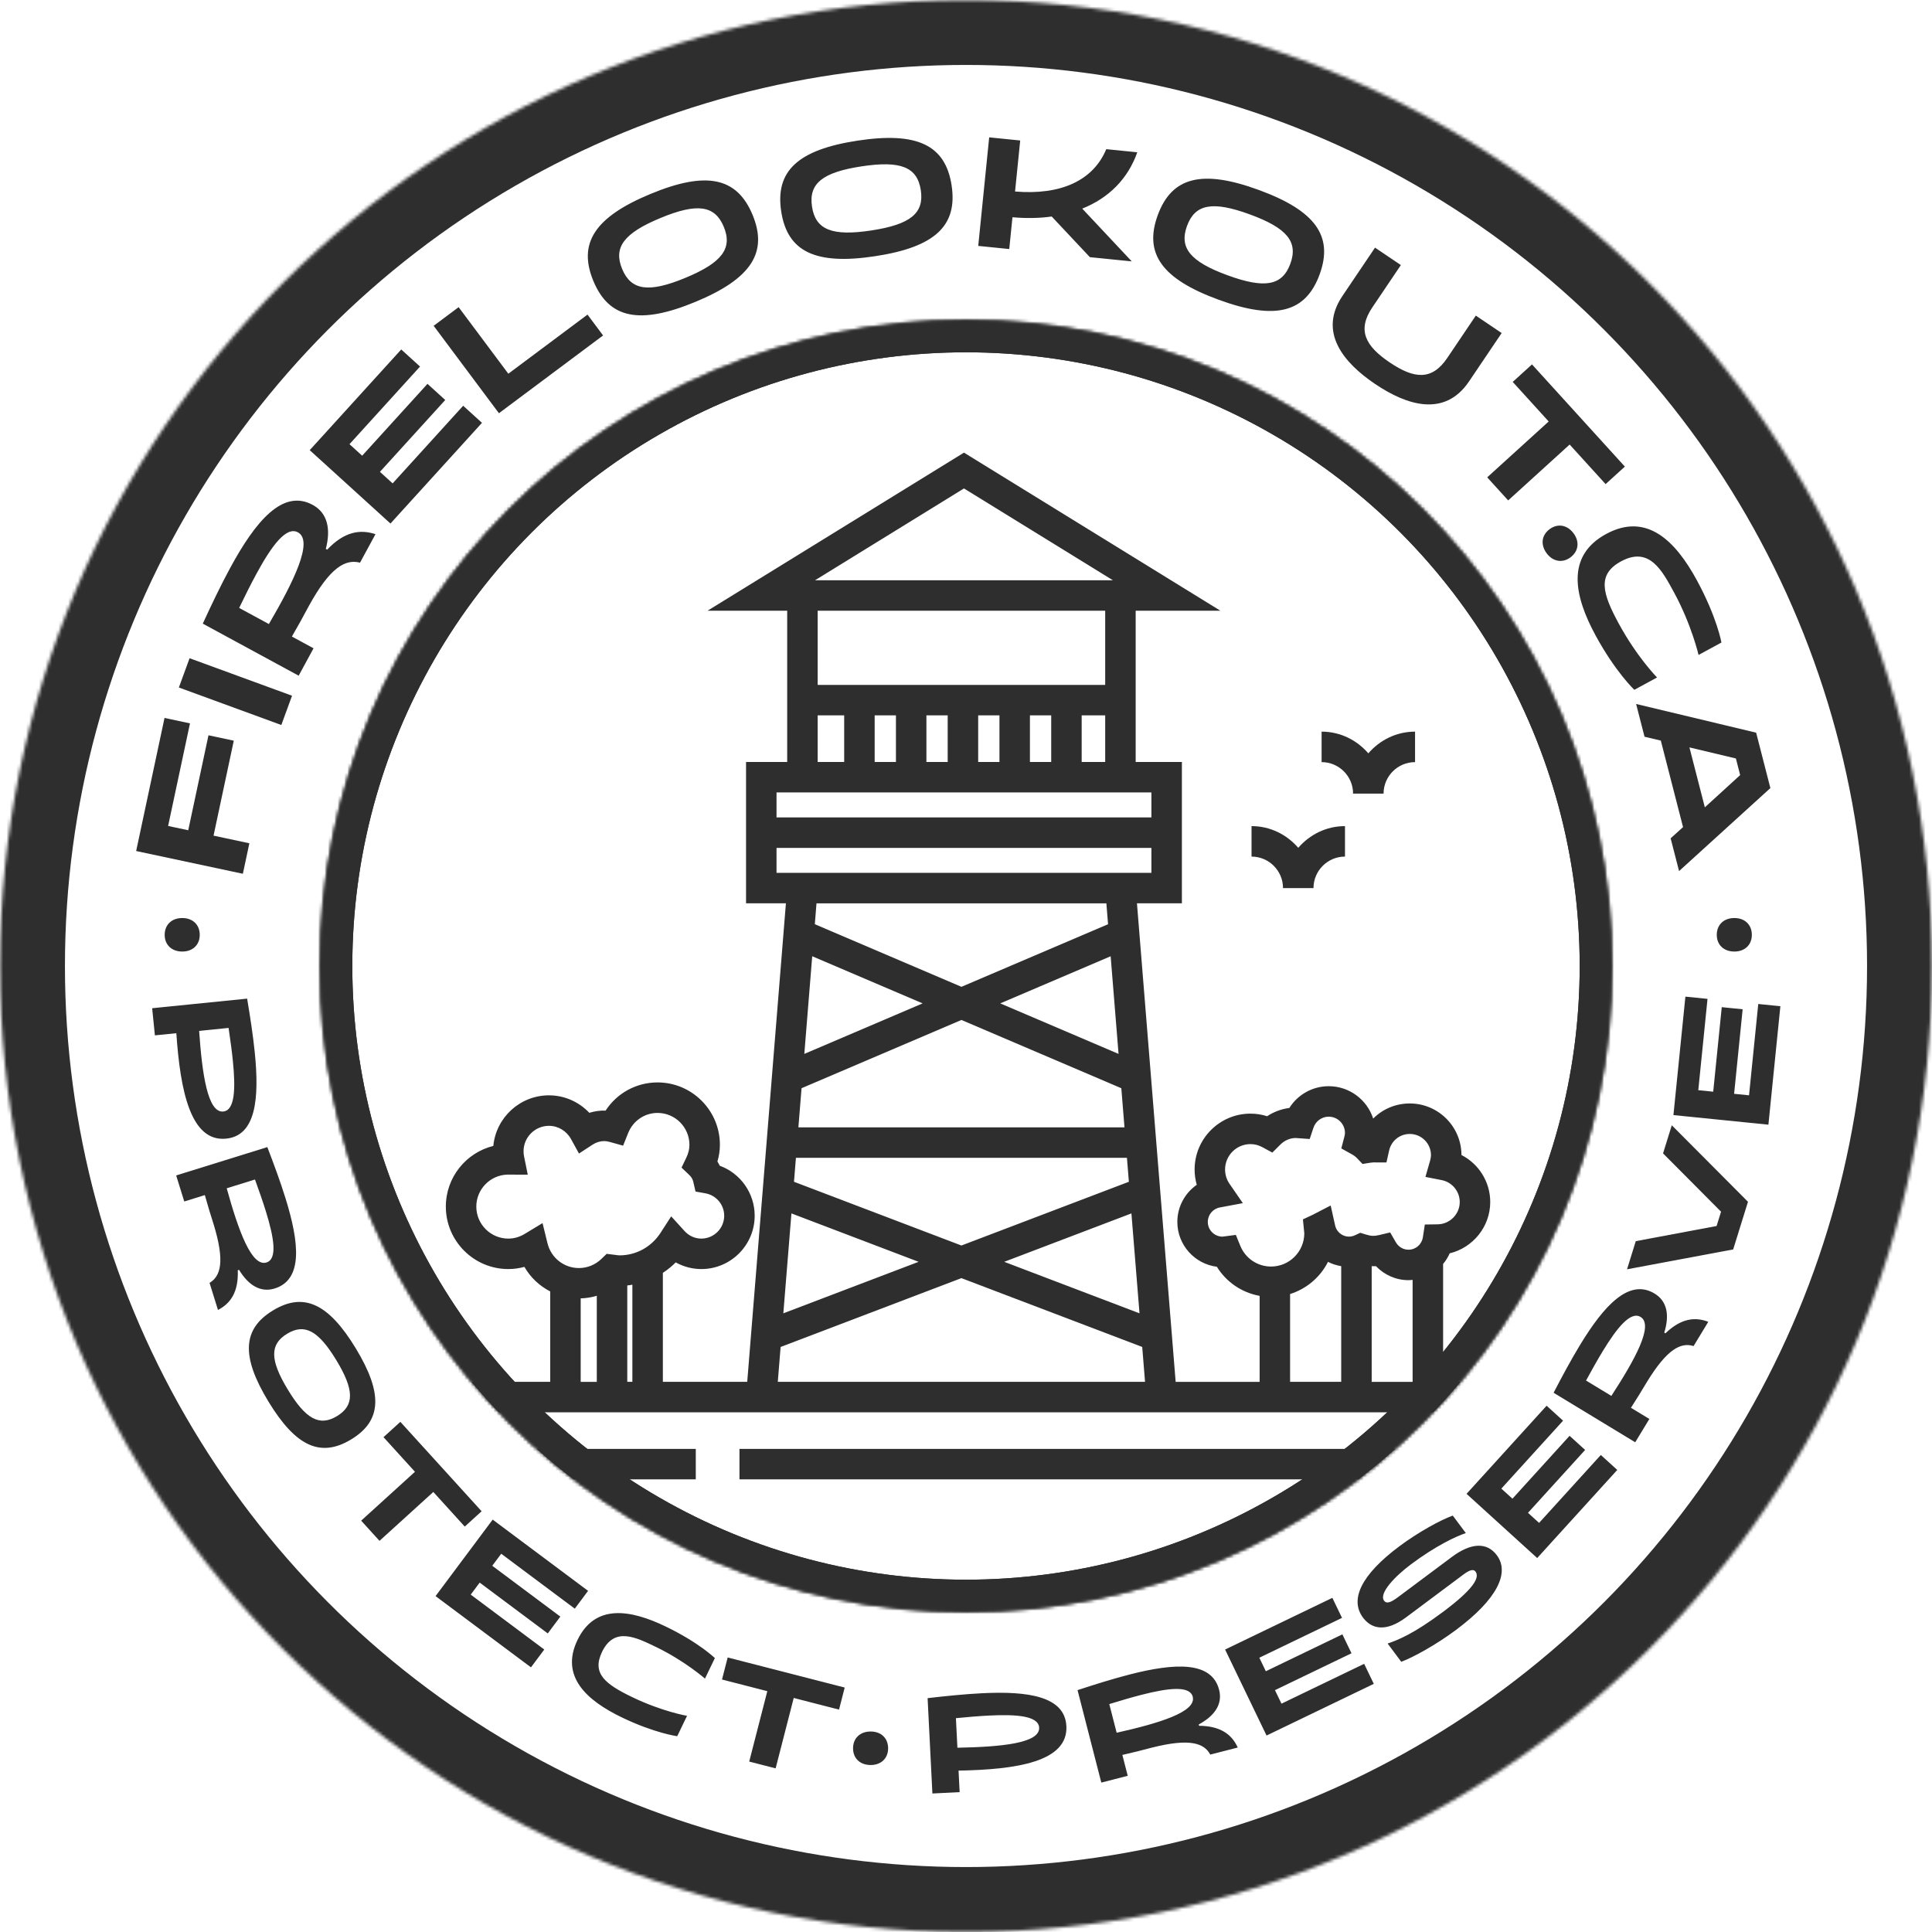
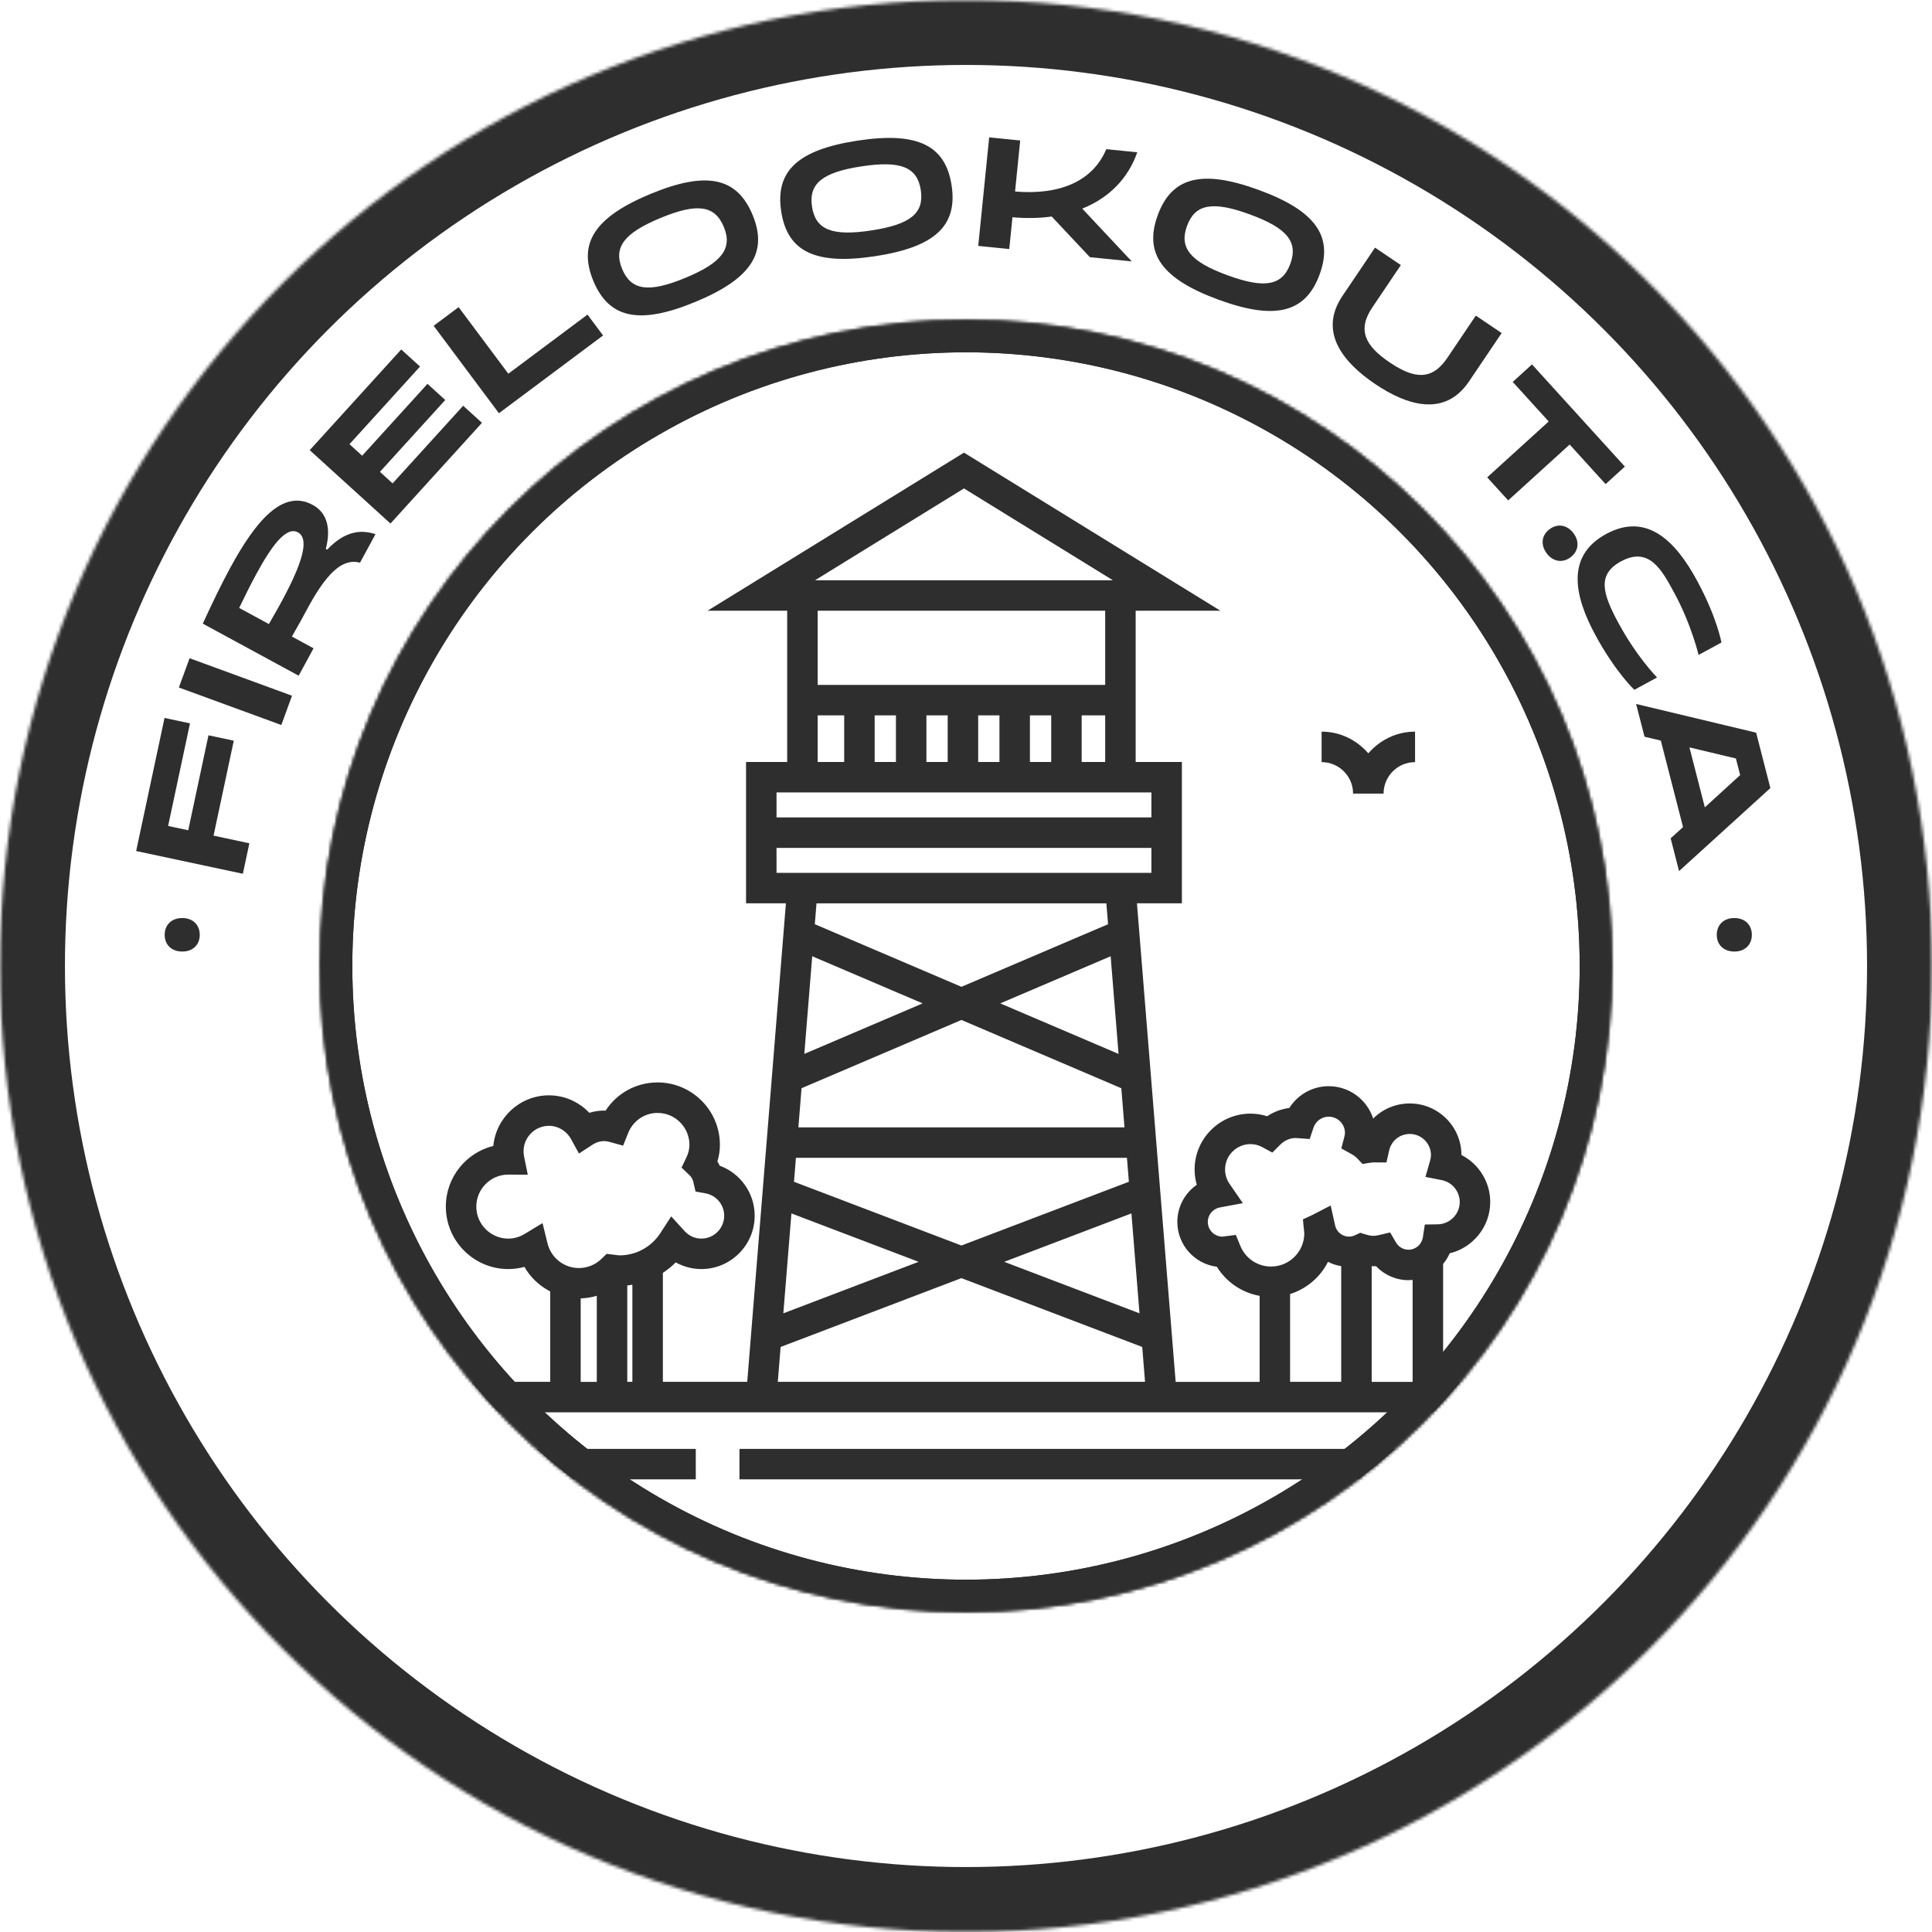
<svg xmlns="http://www.w3.org/2000/svg" style="isolation:isolate" viewBox="691.5 231.5 595 595" width="595pt" height="595pt">
  <switch>
    <g>
      <mask id="_mask_ZsKhYSgw97lH5NfKsGN486x6NZZqtITN">
        <circle cx="989" cy="529" r="297.5" id="Ellipse" fill="white" stroke="none" />
      </mask>
-       <circle cx="989" cy="529" r="297.5" id="Ellipse" fill="none" />
      <circle cx="989" cy="529" r="297.5" id="Ellipse" fill="none" mask="url(#_mask_ZsKhYSgw97lH5NfKsGN486x6NZZqtITN)" stroke-width="40" stroke="rgb(46,46,46)" stroke-linejoin="miter" stroke-linecap="square" stroke-miterlimit="3" />
      <mask id="_mask_vMLqP4hH6SNrAEuQQOYVuiBBuaYxGdVu">
        <circle cx="989" cy="529" r="199" id="Ellipse" fill="white" stroke="none" />
      </mask>
      <circle cx="989" cy="529" r="199" id="Ellipse" fill="none" />
      <circle cx="989" cy="529" r="199" id="Ellipse" fill="none" mask="url(#_mask_vMLqP4hH6SNrAEuQQOYVuiBBuaYxGdVu)" stroke-width="20" stroke="rgb(46,46,46)" stroke-linejoin="miter" stroke-linecap="square" stroke-miterlimit="3" />
      <clipPath id="_clipPath_wlr2XC6Wq0w5KT6XCD9C98RdyjQOliw1">
        <circle cx="989" cy="529" r="199" id="Ellipse" fill="none" />
        <circle cx="989" cy="529" r="199" id="Ellipse" fill="none" mask="url(#_mask_vMLqP4hH6SNrAEuQQOYVuiBBuaYxGdVu)" stroke-width="20" stroke="rgb(46,46,46)" stroke-linejoin="miter" stroke-linecap="square" stroke-miterlimit="3" />
      </clipPath>
      <g clip-path="url(#_clipPath_wlr2XC6Wq0w5KT6XCD9C98RdyjQOliw1)">
        <g id="noun-watchtower-1247287 (1)">
          <path d=" M 1135.934 657.066 L 1135.934 620.766 C 1136.75 619.782 1137.44 618.685 1137.966 617.488 C 1145.103 615.768 1150.449 609.299 1150.449 601.685 C 1150.449 595.475 1146.908 589.933 1141.588 587.207 C 1141.561 578.447 1134.432 571.333 1125.669 571.333 C 1121.291 571.333 1117.296 573.078 1114.402 575.988 C 1112.528 570.206 1107.096 566.017 1100.701 566.017 C 1095.7 566.017 1091.168 568.608 1088.578 572.723 C 1086.123 573.038 1083.795 573.906 1081.741 575.265 C 1080.082 574.736 1078.347 574.466 1076.613 574.466 C 1067.125 574.466 1059.406 582.185 1059.406 591.673 C 1059.406 593.284 1059.631 594.868 1060.067 596.388 C 1056.418 598.926 1054.086 603.138 1054.086 607.809 C 1054.086 614.898 1059.406 620.762 1066.261 621.626 C 1069.178 626.372 1073.966 629.597 1079.429 630.589 L 1079.429 657.07 L 1053.568 657.07 L 1041.65 509.697 L 1055.489 509.697 L 1055.489 466.163 L 1041.255 466.163 L 1041.255 419.588 L 1067.349 419.588 L 988.375 370.898 L 909.401 419.588 L 933.933 419.588 L 933.933 466.163 L 921.261 466.163 L 921.261 509.697 L 933.538 509.697 L 921.625 657.063 L 895.644 657.063 L 895.644 623.504 C 897.063 622.573 898.393 621.5 899.601 620.279 C 902.004 621.612 904.718 622.333 907.493 622.333 C 916.553 622.333 923.919 614.963 923.919 605.907 C 923.919 598.931 919.534 592.84 913.159 590.506 C 912.945 590.064 912.704 589.631 912.441 589.21 C 912.952 587.518 913.208 585.793 913.208 584.063 C 913.208 573.471 904.591 564.855 894.004 564.855 C 887.444 564.855 881.501 568.162 878.009 573.531 C 876.275 573.475 874.611 573.723 872.993 574.214 C 869.791 570.824 865.323 568.83 860.573 568.83 C 851.634 568.83 844.26 575.678 843.43 584.408 C 835.046 586.48 828.805 594.072 828.805 603.091 C 828.805 613.7 837.437 622.333 848.047 622.333 C 849.718 622.333 851.385 622.104 853.003 621.661 C 854.869 624.931 857.655 627.525 860.951 629.226 L 860.951 657.063 L 825.99 657.063 L 825.99 666.449 L 1152.01 666.449 L 1152.01 657.063 L 1135.934 657.066 Z  M 1113.94 621.435 C 1114.382 621.45 1114.826 621.48 1115.273 621.457 C 1117.864 624.164 1121.472 625.755 1125.272 625.755 C 1125.704 625.755 1126.124 625.699 1126.544 625.665 L 1126.544 657.069 L 1113.94 657.069 L 1113.94 621.435 Z  M 1073.469 615.157 L 1072.106 611.812 L 1068.006 612.348 C 1065.502 612.348 1063.467 610.314 1063.467 607.809 C 1063.467 605.635 1065.021 603.77 1067.165 603.364 L 1074.261 602.036 L 1070.164 596.092 C 1069.264 594.782 1068.787 593.254 1068.787 591.673 C 1068.787 587.362 1072.297 583.852 1076.608 583.852 C 1077.884 583.852 1079.116 584.167 1080.268 584.794 L 1083.347 586.465 L 1085.825 583.986 C 1087.124 582.687 1088.848 581.973 1090.545 581.973 L 1090.549 581.973 L 1094.852 582.281 L 1095.994 578.842 C 1096.677 576.785 1098.569 575.403 1100.702 575.403 C 1103.461 575.403 1105.707 577.648 1105.707 580.408 C 1105.707 580.742 1105.643 581.136 1105.507 581.658 L 1104.583 585.181 L 1107.767 586.949 C 1108.436 587.321 1108.987 587.73 1109.412 588.177 L 1111.117 589.968 L 1113.554 589.578 C 1113.844 589.529 1114.136 589.499 1114.437 589.491 L 1118.488 589.495 L 1119.311 585.827 C 1119.987 582.823 1122.6 580.724 1125.667 580.724 C 1129.272 580.724 1132.2 583.653 1132.2 587.257 C 1132.2 587.764 1132.106 588.331 1131.903 589.04 L 1130.491 593.954 L 1135.507 594.942 C 1138.725 595.573 1141.059 598.416 1141.059 601.692 C 1141.059 605.42 1138.015 608.5 1134.275 608.556 L 1130.306 608.616 L 1129.705 612.539 C 1129.363 614.762 1127.498 616.373 1125.267 616.373 C 1123.66 616.373 1122.207 615.514 1121.38 614.083 L 1119.63 611.057 L 1116.233 611.863 C 1114.731 612.22 1113.759 612.193 1112.148 611.695 L 1110.418 611.162 L 1108.777 611.932 C 1106.112 613.178 1103.18 611.459 1102.658 608.811 L 1101.31 602.759 L 1095.752 605.635 L 1092.76 607.032 L 1093.185 611.315 C 1093.185 616.966 1088.585 621.561 1082.939 621.561 C 1078.765 621.551 1075.048 619.043 1073.468 615.157 L 1073.469 615.157 Z  M 1088.81 630.021 C 1093.905 628.418 1098.122 624.813 1100.49 620.109 C 1101.737 620.778 1103.127 621.191 1104.553 621.443 L 1104.553 657.061 L 1088.81 657.061 L 1088.81 630.021 Z  M 941.638 525.995 L 975.641 540.513 L 939.207 556.072 L 941.638 525.995 Z  M 1035.983 556.073 L 999.548 540.515 L 1033.549 526 L 1035.983 556.073 Z  M 1036.835 566.642 L 1037.808 578.691 L 937.38 578.691 L 938.353 566.639 L 987.594 545.617 L 1036.835 566.642 Z  M 936.025 595.451 L 936.622 588.077 L 1038.564 588.077 L 1039.161 595.451 L 987.592 615.082 L 936.025 595.451 Z  M 974.403 620.103 L 932.746 635.962 L 935.236 605.194 L 974.403 620.103 Z  M 1039.945 605.194 L 1042.435 635.966 L 1000.775 620.104 L 1039.945 605.194 Z  M 1024.626 466.166 L 1024.626 451.816 L 1031.865 451.816 L 1031.865 466.166 L 1024.626 466.166 Z  M 967.423 451.816 L 967.423 466.166 L 960.871 466.166 L 960.871 451.816 L 967.423 451.816 Z  M 976.809 451.816 L 983.361 451.816 L 983.361 466.166 L 976.809 466.166 L 976.809 451.816 Z  M 992.751 451.816 L 999.303 451.816 L 999.303 466.166 L 992.751 466.166 L 992.751 451.816 Z  M 1008.69 451.816 L 1015.242 451.816 L 1015.242 466.166 L 1008.69 466.166 L 1008.69 451.816 Z  M 988.373 381.925 L 1034.238 410.204 L 942.505 410.204 L 988.373 381.925 Z  M 1031.866 419.59 L 1031.866 442.429 L 943.318 442.429 L 943.318 419.59 L 1031.866 419.59 Z  M 943.318 451.816 L 951.485 451.816 L 951.485 466.166 L 943.318 466.166 L 943.318 451.816 Z  M 1046.099 475.552 L 1046.099 483.237 L 930.647 483.237 L 930.647 475.552 L 1046.099 475.552 Z  M 930.647 492.629 L 1046.099 492.629 L 1046.099 500.314 L 930.647 500.314 L 930.647 492.629 Z  M 1032.229 509.7 L 1032.751 516.131 L 987.596 535.411 L 942.442 516.131 L 942.956 509.7 L 1032.229 509.7 Z  M 931.908 646.325 L 987.591 625.126 L 1043.271 646.325 L 1044.139 657.067 L 931.039 657.067 L 931.908 646.325 Z  M 886.252 657.067 L 884.683 657.067 L 884.683 627.384 C 885.212 627.331 885.73 627.237 886.252 627.151 L 886.252 657.067 Z  M 858.588 608.179 L 853.118 611.492 C 851.514 612.464 849.806 612.956 848.042 612.956 C 842.613 612.952 838.19 608.529 838.19 603.096 C 838.19 597.749 842.47 593.384 847.779 593.244 L 854.038 593.266 L 852.896 587.642 C 852.791 587.116 852.739 586.587 852.739 586.054 C 852.739 581.736 856.252 578.222 860.57 578.222 C 863.379 578.222 865.981 579.792 867.369 582.314 L 869.806 586.756 L 874.045 583.989 C 875.123 583.287 876.354 582.918 877.611 582.918 C 878.102 582.918 878.651 583.005 879.342 583.199 L 883.397 584.33 L 884.963 580.425 C 886.465 576.674 890.016 574.249 894.007 574.249 C 899.421 574.249 903.825 578.658 903.825 584.071 C 903.825 585.388 903.513 586.676 902.871 588.014 L 901.396 591.085 L 903.859 593.439 C 904.433 593.988 904.832 594.682 905.008 595.448 L 905.705 598.46 L 908.746 599.008 C 912.099 599.613 914.532 602.519 914.532 605.912 C 914.532 609.794 911.374 612.952 907.492 612.952 C 905.517 612.952 903.678 612.122 902.311 610.617 L 898.211 606.103 L 894.899 611.22 C 892.105 615.534 887.397 618.113 882.307 618.113 C 881.943 618.113 881.593 618.05 881.241 618.004 L 878.331 617.648 L 876.727 619.198 C 874.843 621.016 872.38 622.022 869.793 622.022 C 865.194 622.022 861.209 618.883 860.11 614.389 L 858.588 608.179 Z  M 870.336 631.364 C 872.037 631.315 873.696 631.042 875.296 630.565 L 875.296 657.068 L 870.336 657.068 L 870.336 631.364 Z " id="Compound Path" fill="rgb(46,46,46)" />
          <path d=" M 836.947 677.716 L 905.78 677.716 L 905.78 687.102 L 836.947 687.102 L 836.947 677.716 Z " id="Path" fill="rgb(46,46,46)" />
          <path d=" M 919.234 677.716 L 1125.422 677.716 L 1125.422 687.102 L 919.234 687.102 L 919.234 677.716 Z " id="Path" fill="rgb(46,46,46)" />
          <path d=" M 1108.21 475.893 L 1108.21 475.911 L 1117.6 475.911 C 1117.6 475.908 1117.597 475.9 1117.597 475.893 C 1117.608 470.555 1121.956 466.21 1127.295 466.21 L 1127.295 456.823 C 1121.524 456.823 1116.41 459.451 1112.904 463.51 C 1109.401 459.451 1104.287 456.823 1098.516 456.823 L 1098.516 466.21 C 1103.854 466.21 1108.203 470.553 1108.21 475.893 L 1108.21 475.893 Z " id="Path" fill="rgb(46,46,46)" />
-           <path d=" M 1086.631 504.988 L 1086.631 505.006 L 1096.021 505.006 C 1096.021 505.002 1096.017 504.995 1096.017 504.988 C 1096.028 499.649 1100.377 495.304 1105.715 495.304 L 1105.715 485.918 C 1099.944 485.918 1094.831 488.546 1091.324 492.605 C 1087.822 488.542 1082.708 485.918 1076.937 485.918 L 1076.937 495.304 C 1082.276 495.308 1086.624 499.648 1086.631 504.988 L 1086.631 504.988 Z " id="Path" fill="rgb(46,46,46)" />
        </g>
      </g>
      <circle cx="989" cy="529" r="199" id="Ellipse" fill="transparent" mask="url(#_mask_vMLqP4hH6SNrAEuQQOYVuiBBuaYxGdVu)" stroke-width="20" stroke="rgb(46,46,46)" stroke-linejoin="miter" stroke-linecap="square" stroke-miterlimit="3" />
      <circle cx="989" cy="533.153" r="221.5" id="Ellipse" fill="none" />
      <path d=" M 1194.823 443.944 L 1201.826 440.143 C 1201.826 440.143 1195.644 433.886 1190.011 423.509 C 1184.996 414.27 1183.296 408.421 1190.721 404.39 C 1199.453 399.65 1203.38 407.186 1207.112 414.062 C 1212.447 423.892 1214.608 433.205 1214.608 433.205 L 1221.653 429.381 C 1221.653 429.381 1220.297 421.652 1214.092 410.219 C 1207.543 398.154 1198.67 389.152 1186.141 395.953 C 1173.654 402.731 1176.325 415.099 1182.874 427.164 C 1188.988 438.428 1194.823 443.944 1194.823 443.944 Z  M 1195.377 448.304 L 1197.969 458.392 L 1202.983 459.582 L 1209.828 486.22 L 1206.009 489.68 L 1208.602 499.768 L 1236.724 474.204 L 1232.34 457.143 L 1195.377 448.304 Z  M 1211.798 461.678 L 1226.105 465.088 L 1227.419 470.202 L 1216.541 480.134 L 1211.798 461.678 Z  M 766.295 500.595 L 768.297 491.206 L 757.265 488.854 L 763.499 459.608 L 755.706 457.946 L 749.472 487.193 L 743.275 485.872 L 750.01 454.278 L 742.17 452.607 L 733.434 493.59 L 766.295 500.595 Z  M 778.139 454.778 L 781.439 445.762 L 749.885 434.215 L 746.586 443.23 L 778.139 454.778 Z  M 802.373 404.787 L 807.136 396.013 C 802.421 394.436 797.519 395.216 792.263 400.774 L 791.841 400.545 C 793.396 394.562 792.47 389.526 787.787 386.985 C 778.548 381.97 770.176 392.062 762.39 406.405 C 759.505 411.721 756.686 417.618 753.952 423.562 L 783.482 439.591 L 788.062 431.154 L 781.396 427.536 C 783.221 424.375 784.98 421.234 786.564 418.216 C 793.132 406.216 797.881 403.605 802.373 404.787 Z  M 765.155 418.72 C 766.932 415.042 768.706 411.472 770.446 408.266 C 775.186 399.533 779.664 393.498 783.25 395.445 C 788.101 398.078 782.035 410.46 774.309 423.689 L 765.155 418.72 Z  M 811.751 392.733 L 839.934 361.723 L 834.144 356.46 L 812.417 380.367 L 808.51 376.815 L 828.622 354.685 L 823.152 349.714 L 803.04 371.844 L 799.132 368.293 L 820.859 344.387 L 815.069 339.124 L 786.886 370.135 L 811.751 392.733 Z  M 845.157 358.763 L 877.233 334.811 L 872.437 328.388 L 848.053 346.596 L 832.745 326.097 L 825.053 331.841 L 845.157 358.763 Z  M 905.641 324.478 C 922.803 317.37 928.09 309.31 923.277 297.691 C 918.465 286.072 909.028 284.11 891.866 291.218 C 874.704 298.326 869.418 306.386 874.23 318.005 C 879.042 329.624 888.479 331.586 905.641 324.478 Z  M 883.099 314.332 C 880.344 307.679 883.669 303.289 894.933 298.624 C 906.197 293.959 911.653 294.713 914.408 301.365 C 917.163 308.017 913.838 312.407 902.574 317.072 C 891.31 321.737 885.854 320.984 883.099 314.332 Z  M 961.037 310.399 C 979.402 307.603 986.462 301.042 984.569 288.609 C 982.676 276.176 973.982 272.013 955.618 274.81 C 937.254 277.606 930.193 284.167 932.086 296.6 C 933.979 309.033 942.673 313.196 961.037 310.399 Z  M 941.577 295.155 C 940.493 288.037 944.772 284.569 956.825 282.734 C 968.878 280.899 973.995 282.936 975.079 290.054 C 976.162 297.172 971.884 300.639 959.831 302.475 C 947.777 304.31 942.661 302.273 941.577 295.155 Z  M 1027.155 310.7 L 1040.049 312 L 1024.803 295.749 C 1032.897 292.512 1038.843 286.647 1041.749 278.401 L 1032.197 277.438 C 1028.187 287.068 1018.268 291.664 1004.107 290.478 L 1005.692 274.765 L 996.14 273.802 L 992.769 307.233 L 1002.321 308.196 L 1003.308 298.406 C 1007.563 298.786 1011.623 298.713 1015.392 298.177 L 1027.155 310.7 Z  M 1066.787 323.804 C 1084.23 330.191 1093.577 327.838 1097.901 316.028 C 1102.225 304.219 1096.608 296.386 1079.164 289.999 C 1061.721 283.612 1052.374 285.966 1048.05 297.775 C 1043.726 309.585 1049.343 317.418 1066.787 323.804 Z  M 1057.065 301.076 C 1059.54 294.315 1064.96 293.335 1076.408 297.526 C 1087.857 301.718 1091.362 305.967 1088.887 312.728 C 1086.411 319.489 1080.992 320.469 1069.543 316.277 C 1058.094 312.085 1054.589 307.837 1057.065 301.076 Z  M 1153.969 334.068 L 1146.009 328.7 L 1137.207 341.754 C 1132.483 348.758 1127.014 348.196 1119.493 343.124 C 1112.011 338.078 1109.401 333.192 1114.125 326.187 L 1122.928 313.134 L 1114.969 307.767 L 1104.931 322.65 C 1097.417 333.793 1105.261 343.194 1115.011 349.77 C 1124.761 356.345 1136.417 360.095 1143.931 348.952 L 1153.969 334.068 Z  M 1149.516 378.509 L 1155.972 385.614 L 1174.906 368.407 L 1185.979 380.591 L 1191.911 375.199 L 1163.308 343.727 L 1157.376 349.118 L 1168.449 361.302 L 1149.516 378.509 Z  M 1168.704 394.49 C 1166.243 396.328 1165.882 399.294 1167.835 401.909 C 1169.759 404.486 1172.705 404.981 1175.167 403.143 C 1177.666 401.276 1178.028 398.311 1176.103 395.734 C 1174.15 393.119 1171.204 392.623 1168.704 394.49 Z " id="Compound Path" fill="rgb(46,46,46)" />
-       <path d=" M 978.65 783.845 L 987.039 783.424 L 986.707 776.796 C 1004.647 776.485 1020.463 774.051 1019.914 763.103 C 1019.453 753.917 1008.142 752.255 993.922 752.969 C 988.594 753.236 982.904 753.816 977.176 754.482 L 978.65 783.845 Z  M 985.896 760.647 C 989.453 760.3 992.929 759.999 996.117 759.839 C 1004.8 759.404 1011.348 760 1011.527 763.566 C 1011.769 768.39 999.755 769.497 986.353 769.749 L 985.896 760.647 Z  M 1064.231 771.861 L 1072.692 769.686 C 1070.893 765.725 1067.473 763.048 1060.78 762.99 L 1060.675 762.584 C 1065.436 760.016 1068.112 756.422 1066.951 751.907 C 1064.662 742.999 1053.206 743.645 1039.375 747.2 C 1034.25 748.517 1028.791 750.224 1023.353 752.012 L 1030.671 780.486 L 1038.807 778.395 L 1037.155 771.968 C 1040.268 771.255 1043.329 770.511 1046.207 769.728 C 1057.81 766.789 1062.312 768.277 1064.231 771.861 Z  M 1033.13 756.307 C 1036.546 755.256 1039.891 754.266 1042.982 753.471 C 1051.402 751.307 1057.938 750.581 1058.826 754.039 C 1060.029 758.717 1048.479 762.206 1035.399 765.134 L 1033.13 756.307 Z  M 1081.561 765.995 L 1114.591 750.077 L 1111.619 743.91 L 1086.156 756.181 L 1084.15 752.019 L 1107.722 740.66 L 1104.914 734.833 L 1081.342 746.193 L 1079.336 742.031 L 1104.8 729.76 L 1101.828 723.592 L 1068.797 739.51 L 1081.561 765.995 Z  M 1138.911 698.259 C 1135.305 699.536 1128.366 703.3 1122.476 707.697 C 1110.697 716.491 1107.102 724.102 1111.273 729.689 C 1113.936 733.257 1118.361 734.199 1124.553 729.576 L 1142.155 716.435 C 1144.074 715.003 1145.267 714.636 1145.92 715.511 C 1147.252 717.295 1145.455 720.785 1135.931 727.896 C 1126.709 734.78 1121.942 736.609 1118.849 737.661 L 1123.045 743.281 C 1126.626 741.97 1133.766 738.055 1139.959 733.432 C 1152.512 724.06 1156.546 715.912 1152.475 710.46 C 1149.435 706.388 1144.546 706.579 1138.622 711.001 L 1122.131 723.312 C 1120.145 724.795 1118.615 725.623 1117.761 724.479 C 1116.052 722.19 1121.205 716.876 1126.017 713.283 C 1133.724 707.529 1139.871 704.67 1142.931 703.643 L 1138.911 698.259 Z  M 1164.914 711.331 L 1189.572 684.195 L 1184.505 679.591 L 1165.496 700.51 L 1162.077 697.403 L 1179.674 678.038 L 1174.887 673.688 L 1157.29 693.053 L 1153.871 689.946 L 1172.88 669.027 L 1167.813 664.423 L 1143.155 691.559 L 1164.914 711.331 Z  M 1213.071 646.051 L 1217.602 638.582 C 1213.547 637.007 1209.231 637.483 1204.404 642.12 L 1204.045 641.902 C 1205.654 636.738 1205.056 632.298 1201.07 629.88 C 1193.206 625.11 1185.465 633.579 1178.059 645.788 C 1175.314 650.313 1172.603 655.349 1169.964 660.429 L 1195.101 675.677 L 1199.457 668.495 L 1193.783 665.053 C 1195.511 662.368 1197.18 659.696 1198.691 657.125 C 1204.935 646.912 1209.195 644.83 1213.071 646.051 Z  M 1179.958 656.667 C 1181.666 653.527 1183.366 650.481 1185.022 647.752 C 1189.531 640.319 1193.697 635.232 1196.75 637.084 C 1200.879 639.589 1195.058 650.156 1187.751 661.394 L 1179.958 656.667 Z  M 1192.578 622.408 L 1225.265 616.293 L 1229.827 601.613 L 1206.364 578.048 L 1203.671 586.712 L 1221.534 604.666 L 1220.162 609.078 L 1195.27 613.744 L 1192.578 622.408 Z  M 1236.118 577.87 L 1239.804 541.39 L 1232.993 540.701 L 1230.152 568.824 L 1225.555 568.36 L 1228.185 542.326 L 1221.75 541.676 L 1219.12 567.71 L 1214.523 567.245 L 1217.365 539.122 L 1210.553 538.434 L 1206.867 574.914 L 1236.118 577.87 Z  M 738.36 542.004 L 739.204 550.361 L 745.807 549.694 C 747.024 567.597 750.254 583.269 761.161 582.167 C 770.312 581.243 771.4 569.862 769.968 555.696 C 769.432 550.389 768.565 544.735 767.611 539.048 L 738.36 542.004 Z  M 761.895 548.069 C 762.421 551.604 762.896 555.059 763.217 558.235 C 764.091 566.885 763.826 573.455 760.275 573.814 C 755.469 574.3 753.756 562.357 752.827 548.985 L 761.895 548.069 Z  M 756.037 626.589 L 758.629 634.931 C 762.496 632.938 765 629.389 764.724 622.701 L 765.125 622.577 C 767.927 627.204 771.649 629.697 776.101 628.314 C 784.884 625.584 783.669 614.175 779.431 600.538 C 777.861 595.484 775.885 590.117 773.829 584.774 L 745.753 593.5 L 748.246 601.521 L 754.583 599.552 C 755.45 602.625 756.345 605.646 757.27 608.481 C 760.783 619.924 759.52 624.494 756.037 626.589 Z  M 770.025 594.753 C 771.245 598.112 772.4 601.404 773.347 604.452 C 775.927 612.754 776.977 619.245 773.568 620.305 C 768.955 621.738 764.897 610.377 761.321 597.458 L 770.025 594.753 Z  M 774.146 663.104 C 782.577 677.001 790.25 680.5 799.659 674.793 C 809.067 669.086 809.509 660.663 801.079 646.766 C 792.649 632.869 784.975 629.37 775.567 635.077 C 766.158 640.784 765.716 649.207 774.146 663.104 Z  M 779.923 642.259 C 785.31 638.991 789.549 641.283 795.082 650.404 C 800.615 659.525 800.688 664.344 795.302 667.611 C 789.916 670.879 785.676 668.587 780.143 659.466 C 774.611 650.345 774.537 645.526 779.923 642.259 Z  M 802.729 699.821 L 808.378 706.037 L 824.946 690.982 L 834.634 701.644 L 839.825 696.927 L 814.799 669.387 L 809.609 674.104 L 819.297 684.766 L 802.729 699.821 Z  M 825.642 723.055 L 855.022 744.992 L 859.118 739.506 L 836.469 722.595 L 839.233 718.893 L 860.199 734.548 L 864.069 729.365 L 843.103 713.71 L 845.867 710.009 L 868.516 726.92 L 872.612 721.434 L 843.232 699.497 L 825.642 723.055 Z  M 900.062 766.204 L 903.089 759.924 C 903.089 759.924 895.5 758.644 886.192 754.159 C 877.906 750.166 873.707 746.883 876.916 740.224 C 880.69 732.392 887.332 735.733 893.499 738.705 C 902.315 742.953 908.613 748.459 908.613 748.459 L 911.658 742.141 C 911.658 742.141 906.742 737.347 896.488 732.406 C 885.667 727.191 874.764 725.34 869.348 736.578 C 863.951 747.777 872.175 755.19 882.996 760.405 C 893.098 765.273 900.062 766.204 900.062 766.204 Z  M 922.237 774.012 L 930.372 776.103 L 935.945 754.422 L 949.898 758.009 L 951.644 751.216 L 915.604 741.951 L 913.857 748.744 L 927.81 752.331 L 922.237 774.012 Z " id="Compound Path" fill="rgb(46,46,46)" />
      <path d=" M 742.216 519.412 C 742.216 522.484 744.376 524.548 747.64 524.548 C 750.856 524.548 753.016 522.484 753.016 519.412 C 753.016 516.292 750.856 514.228 747.64 514.228 C 744.376 514.228 742.216 516.292 742.216 519.412 Z " id="Path" fill="rgb(46,46,46)" />
      <path d=" M 1220.216 519.412 C 1220.216 522.484 1222.376 524.548 1225.64 524.548 C 1228.856 524.548 1231.016 522.484 1231.016 519.412 C 1231.016 516.292 1228.856 514.228 1225.64 514.228 C 1222.376 514.228 1220.216 516.292 1220.216 519.412 Z " id="Path" fill="rgb(46,46,46)" />
-       <path d=" M 954.216 769.937 C 954.216 773.009 956.376 775.073 959.64 775.073 C 962.856 775.073 965.016 773.009 965.016 769.937 C 965.016 766.817 962.856 764.753 959.64 764.753 C 956.376 764.753 954.216 766.817 954.216 769.937 Z " id="Path" fill="rgb(46,46,46)" />
    </g>
  </switch>
</svg>